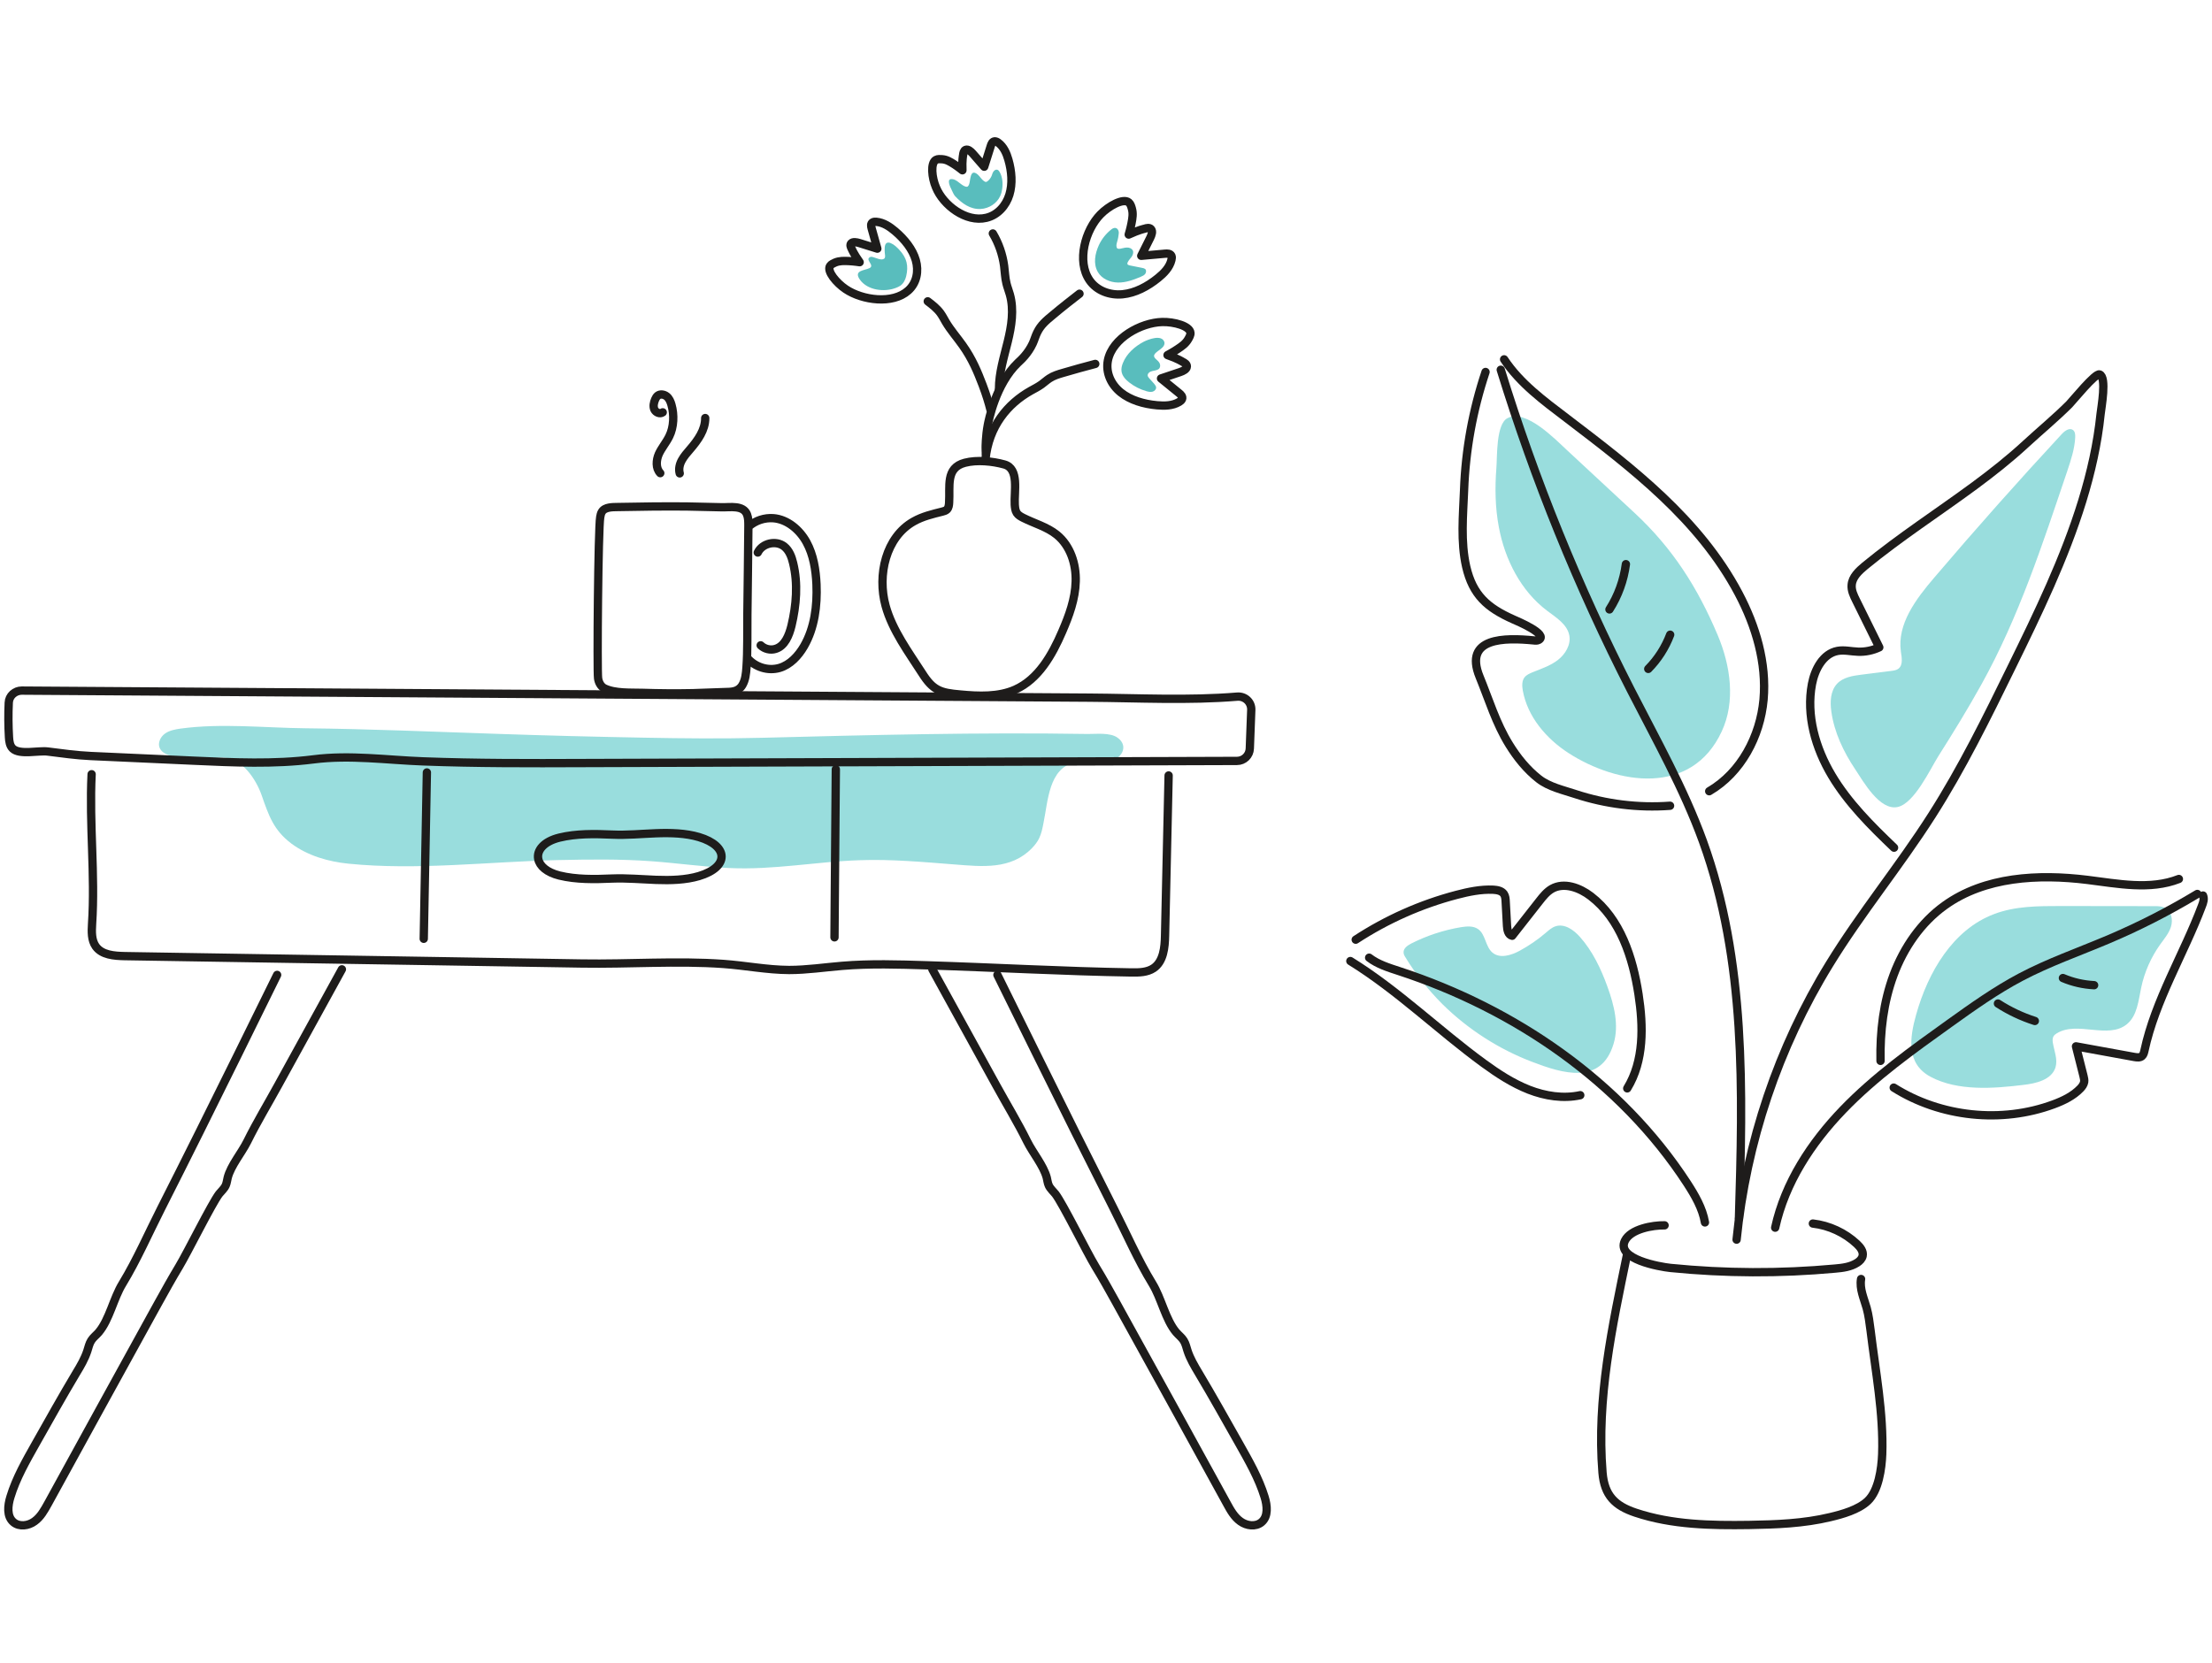
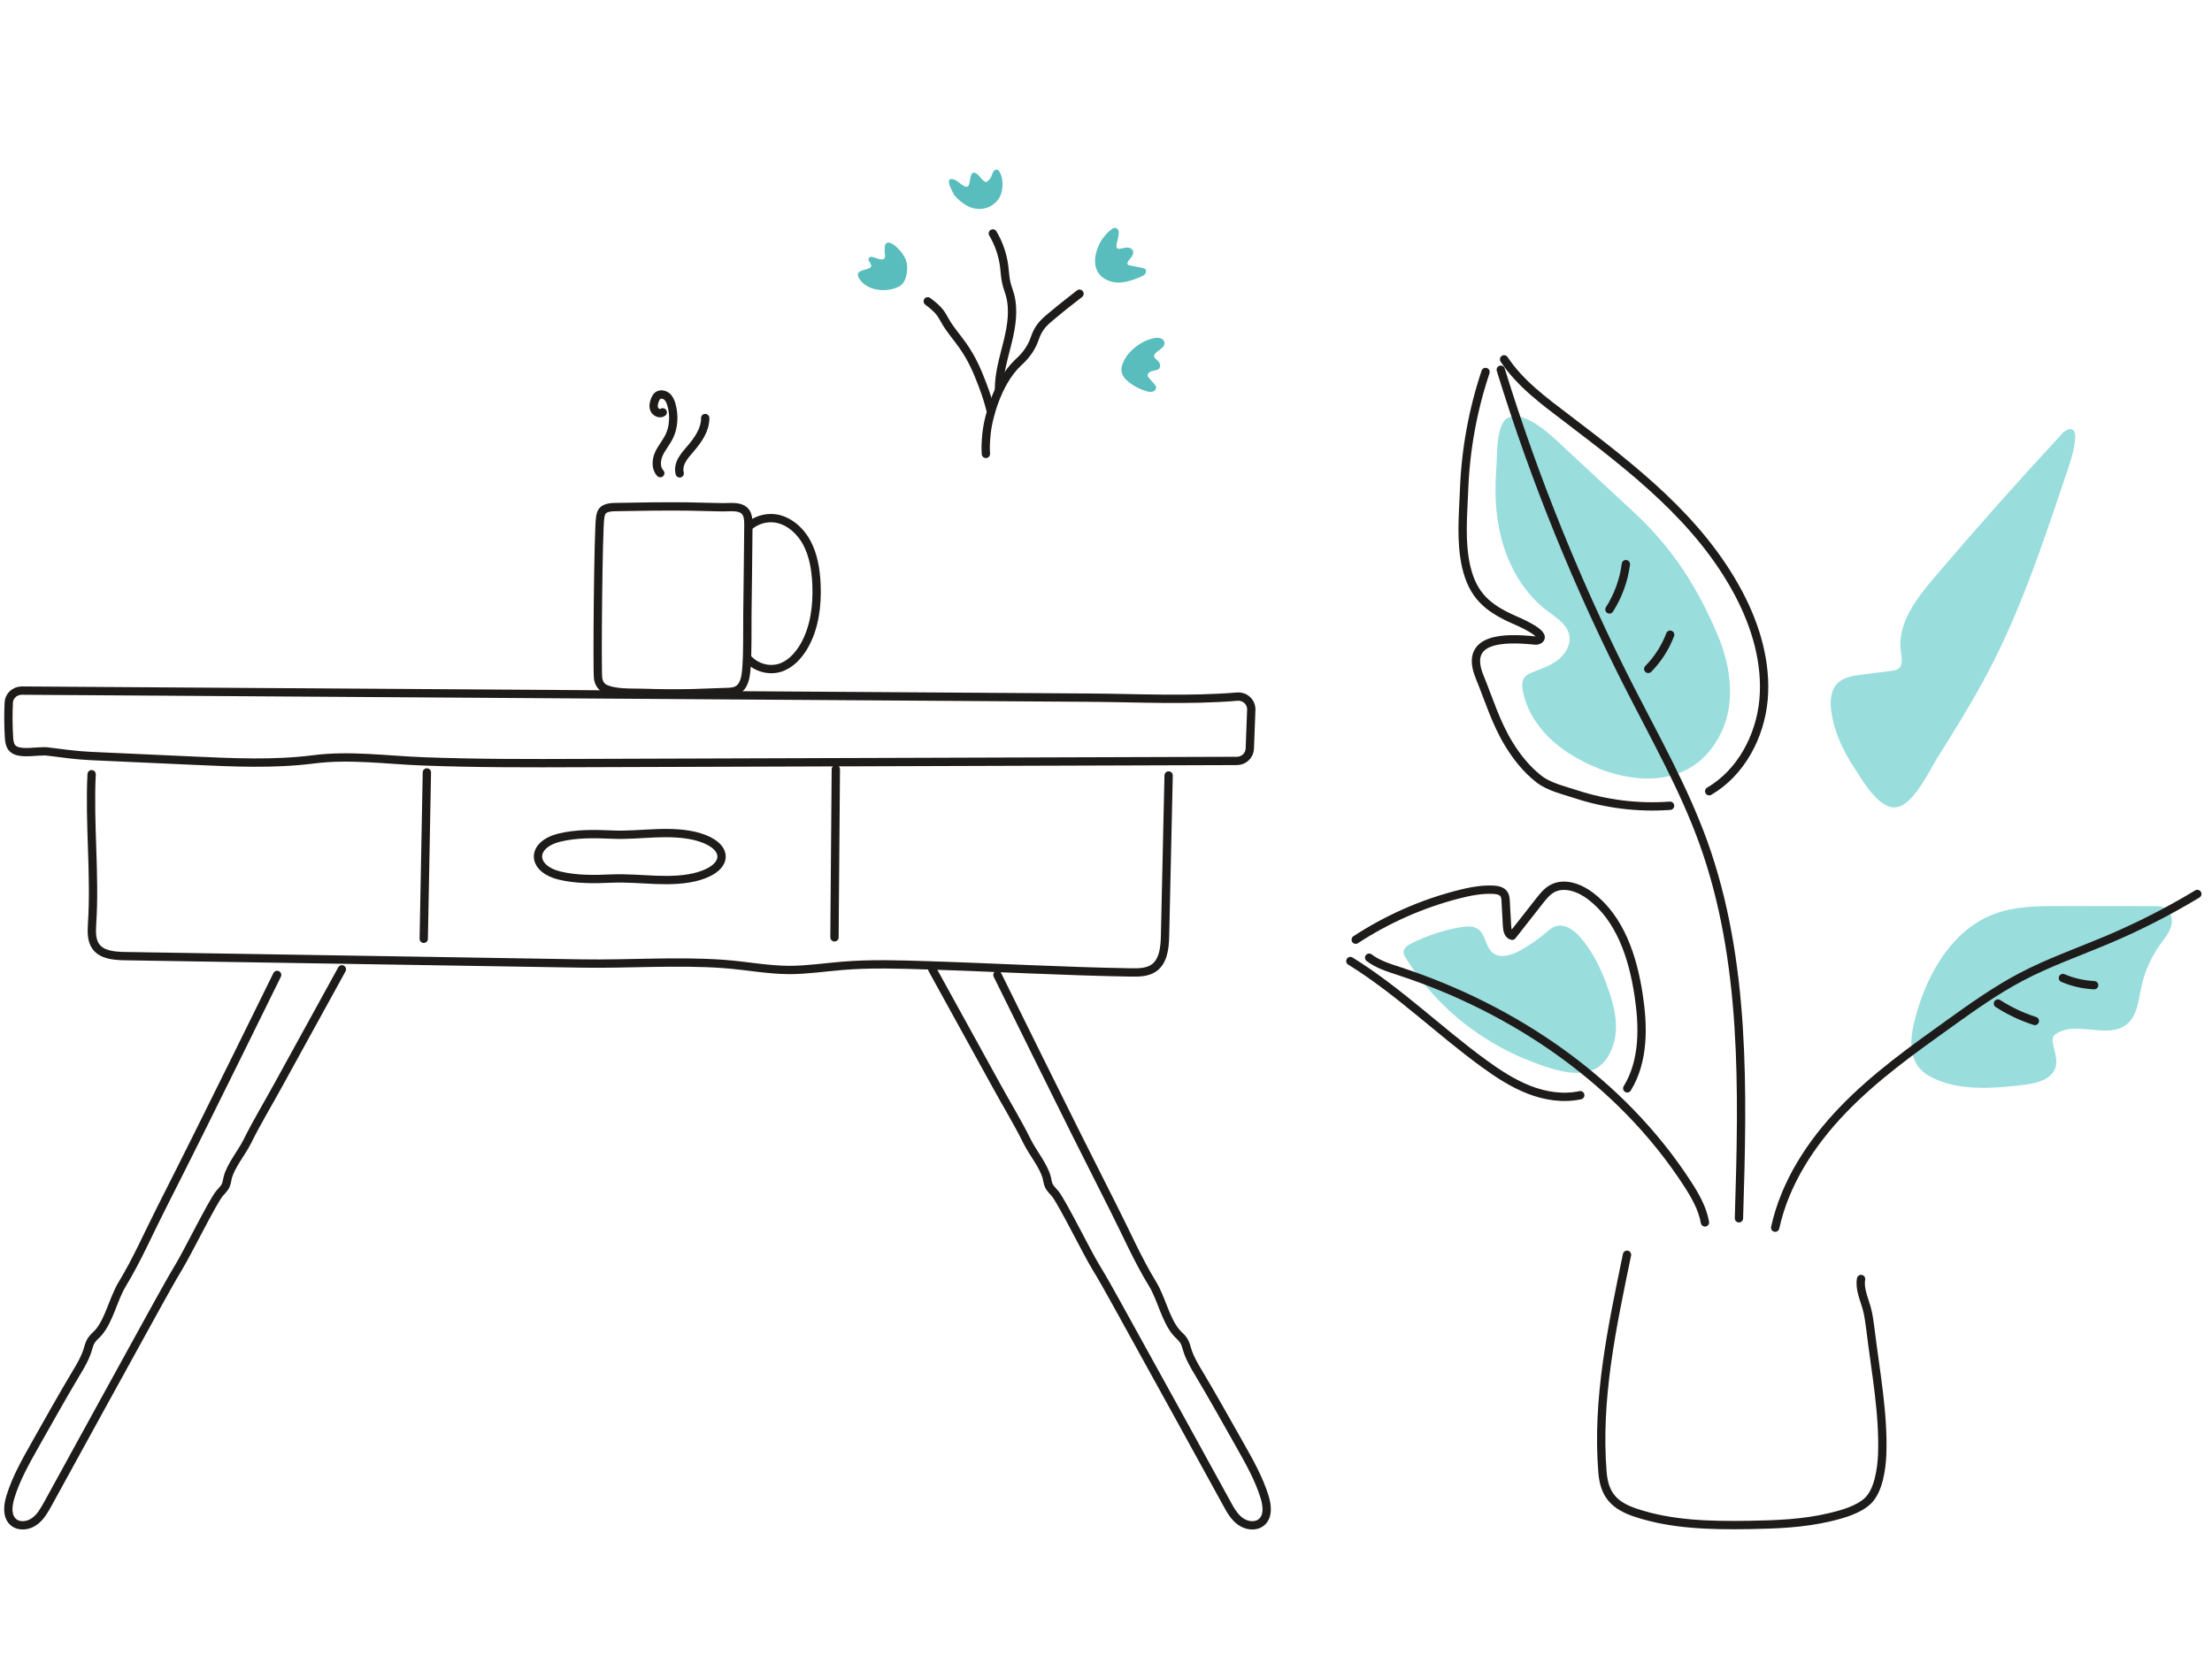
<svg xmlns="http://www.w3.org/2000/svg" width="266" height="200" viewBox="0 0 266 200" fill="none">
  <path d="M188.606 90.572C185.93 88.837 183.685 86.201 183.12 83.055 183.026 82.517 182.999 81.912 183.322 81.481 183.55 81.186 183.913 81.024 184.263 80.876 185.325 80.446 186.441 80.083 187.342 79.384 188.243 78.684 188.929 77.541 188.714 76.425 188.459 75.094 187.141 74.287 186.051 73.467 182.891 71.087 180.968 67.308 180.242 63.408 179.798 61.068 179.758 58.661 179.946 56.281 180.054 54.922 179.892 51.023 181.278 50.297 183.496 49.14 187.073 52.892 188.459 54.169 191.162 56.671 193.851 59.185 196.554 61.687 201.14 65.95 204.125 70.643 206.559 76.398 208.105 80.069 208.724 84.373 207.043 87.977 203.439 95.763 194.55 94.404 188.606 90.572ZM220.222 85.57C220.06 84.413 220.114 83.122 220.894 82.262 221.634 81.455 222.817 81.28 223.893 81.145 225.063 80.998 226.246 80.85 227.416 80.702 227.725 80.661 228.048 80.621 228.29 80.433 228.868 79.989 228.694 79.101 228.586 78.389 228.115 75.067 230.401 72.055 232.58 69.5 237.582 63.623 242.706 57.854 247.951 52.193 248.3 51.816 248.865 51.413 249.282 51.722 249.537 51.91 249.564 52.287 249.551 52.596 249.484 53.995 249.04 55.326 248.596 56.657 245.624 65.439 242.773 74.247 238.241 82.383 236.628 85.287 234.893 88.111 233.104 90.935 232.096 92.536 230.213 96.624 228.21 97.067 226.044 97.552 224.054 93.974 223.086 92.522 221.687 90.424 220.571 88.098 220.222 85.57ZM243.311 130.498C239.774 130.928 235.431 131.278 232.149 129.516 229.164 127.916 229.662 124.742 230.428 122.026 231.854 116.929 234.839 111.819 239.788 109.95 242.329 108.981 245.099 108.981 247.816 108.981 251.568 108.981 255.32 108.981 259.072 108.995 259.515 108.995 259.986 108.995 260.389 109.224 261.129 109.627 261.317 110.635 261.075 111.442 260.833 112.249 260.268 112.908 259.784 113.581 258.668 115.14 257.875 116.929 257.485 118.798 257.149 120.372 257.014 122.174 255.763 123.196 253.518 125.038 249.82 122.779 247.345 124.285 247.184 124.379 247.023 124.5 246.928 124.675 246.807 124.903 246.821 125.172 246.861 125.428 247.023 126.409 247.466 127.418 247.184 128.373 246.727 129.879 244.857 130.323 243.311 130.498ZM169.027 115.181C168.905 114.993 168.784 114.791 168.784 114.562 168.758 114.065 169.269 113.715 169.712 113.487 171.595 112.532 173.612 111.873 175.697 111.523 176.396 111.416 177.162 111.348 177.741 111.752 178.655 112.384 178.615 113.85 179.462 114.576 180.363 115.342 181.734 114.912 182.77 114.347 183.873 113.742 184.922 113.029 185.876 112.209 186.239 111.9 186.602 111.564 187.06 111.416 188.136 111.066 189.238 111.846 189.991 112.693 191.524 114.414 192.533 116.553 193.313 118.718 194.106 120.91 194.711 123.317 194.039 125.549 192.533 130.578 187.853 129.099 184.29 127.741 180.255 126.208 176.544 123.828 173.464 120.789 171.77 119.094 170.264 117.212 169.027 115.181Z" fill="#99DDDD" />
-   <path d="M104.64 30.919C104.747 30.865 104.882 30.892 105.003 30.932 105.339 31.013 105.998 31.376 106.334 31.107 106.522 30.945 106.388 30.515 106.388 30.287 106.388 29.991 106.334 29.466 106.59 29.251 106.724 29.143 106.939 29.17 107.101 29.238 107.531 29.413 107.867 29.749 108.177 30.085 109.051 31.04 109.266 31.968 108.97 33.232 108.862 33.675 108.634 34.119 108.257 34.375 108.096 34.482 107.908 34.563 107.733 34.63 106.348 35.168 104.317 34.926 103.403 33.635 102.609 32.505 103.967 32.546 104.559 32.25 105.245 31.914 103.954 31.228 104.64 30.919ZM116.38 22.42C116.622 22.245 116.635 21.573 116.702 21.344 116.77 21.048 116.891 20.658 117.254 20.793 117.751 20.981 117.94 21.559 118.397 21.828 118.451 21.855 118.504 21.895 118.572 21.882 118.625 21.882 118.679 21.842 118.733 21.815 118.962 21.64 119.136 21.411 119.244 21.156 119.311 20.981 119.352 20.793 119.459 20.645 119.567 20.483 119.755 20.363 119.93 20.416 120.064 20.457 120.158 20.591 120.226 20.712 120.548 21.304 120.616 22.017 120.521 22.689 120.481 22.998 120.414 23.294 120.279 23.576 119.876 24.477 118.921 25.083 117.926 25.136 116.689 25.204 115.68 24.464 114.873 23.617 114.685 23.415 114.564 23.092 114.443 22.85 114.282 22.527 113.69 21.371 114.605 21.559 114.981 21.64 115.25 21.909 115.546 22.124 115.721 22.259 116.057 22.501 116.299 22.46 116.326 22.46 116.353 22.447 116.38 22.42ZM132.019 32.72C132.49 33.541 133.498 33.971 134.439 33.984 135.394 33.998 136.322 33.662 137.196 33.285 137.384 33.205 137.6 33.11 137.721 32.936 137.842 32.761 137.869 32.492 137.707 32.357 137.627 32.29 137.519 32.263 137.411 32.236 136.9 32.129 136.376 32.035 135.865 31.927 135.744 31.9 135.596 31.86 135.569 31.739 135.556 31.672 135.583 31.618 135.609 31.55 135.717 31.308 135.919 31.12 136.08 30.892 136.228 30.676 136.336 30.381 136.228 30.139 136.107 29.883 135.798 29.762 135.515 29.775 135.233 29.775 134.964 29.883 134.682 29.923 134.574 29.937 134.466 29.937 134.372 29.883 134.197 29.762 134.251 29.385 134.305 29.211 134.372 28.928 134.466 28.686 134.493 28.39 134.52 28.175 134.574 27.987 134.507 27.785 134.466 27.637 134.359 27.489 134.211 27.436 134.036 27.368 133.834 27.449 133.673 27.57 133.014 28.081 132.49 28.74 132.14 29.493 131.683 30.502 131.441 31.712 132.019 32.72ZM139.052 43.237C138.393 42.685 139.079 42.39 139.55 42 139.684 41.892 139.832 41.771 139.926 41.623 140.02 41.475 140.074 41.287 140.007 41.112 139.671 40.211 138.111 40.816 137.546 41.099 136.47 41.663 135.488 42.524 135.031 43.667 134.897 43.99 134.816 44.353 134.87 44.689 134.951 45.227 135.367 45.671 135.798 46.007 136.416 46.491 137.116 46.841 137.869 47.056 138.111 47.123 138.366 47.177 138.608 47.11 138.85 47.042 139.052 46.814 139.025 46.572 138.998 46.424 138.891 46.289 138.797 46.168 138.595 45.953 138.407 45.725 138.205 45.51 138.124 45.415 138.043 45.321 138.017 45.2 137.963 44.904 138.299 44.676 138.608 44.622 138.904 44.555 139.267 44.528 139.429 44.286 139.536 44.124 139.536 43.896 139.455 43.708 139.361 43.519 139.213 43.371 139.052 43.237Z" fill="#59BDBD" />
-   <path d="M59.819 88.272C52.127 88.017 44.435 87.68 36.743 87.6C31.741 87.546 26.657 86.968 21.695 87.64C21.036 87.734 20.337 87.869 19.813 88.259C19.288 88.649 18.939 89.375 19.207 89.98C19.503 90.652 20.337 90.881 21.077 91.016C22.045 91.204 23.04 91.392 24.035 91.365C25.003 91.338 25.945 91.11 26.913 91.136C29.118 91.204 30.799 93.745 31.458 95.641C32.319 98.102 32.897 99.85 35.035 101.464C36.999 102.93 39.486 103.643 41.894 103.885C50.137 104.719 58.797 103.643 67.081 103.454C70.819 103.374 74.585 103.32 78.31 103.589C81.443 103.818 84.549 104.261 87.683 104.409C92.994 104.665 98.104 103.643 103.376 103.468C107.182 103.333 110.987 103.683 114.779 103.979C118.087 104.234 121.557 104.638 124.099 102.016C124.448 101.652 124.757 101.263 124.973 100.805C125.242 100.241 125.363 99.609 125.484 98.99C126.022 96.394 126.116 92.36 129.262 91.715C130.567 91.446 131.938 91.607 133.27 91.526C134.83 91.432 135.825 89.751 134.386 88.729C133.471 88.084 131.844 88.299 130.809 88.286C117.765 88.07 104.707 88.407 91.663 88.743C86.889 88.864 82.196 88.823 77.422 88.729C71.546 88.622 65.682 88.474 59.819 88.272Z" fill="#99DDDD" />
+   <path d="M104.64 30.919C104.747 30.865 104.882 30.892 105.003 30.932 105.339 31.013 105.998 31.376 106.334 31.107 106.522 30.945 106.388 30.515 106.388 30.287 106.388 29.991 106.334 29.466 106.59 29.251 106.724 29.143 106.939 29.17 107.101 29.238 107.531 29.413 107.867 29.749 108.177 30.085 109.051 31.04 109.266 31.968 108.97 33.232 108.862 33.675 108.634 34.119 108.257 34.375 108.096 34.482 107.908 34.563 107.733 34.63 106.348 35.168 104.317 34.926 103.403 33.635 102.609 32.505 103.967 32.546 104.559 32.25 105.245 31.914 103.954 31.228 104.64 30.919ZM116.38 22.42C116.622 22.245 116.635 21.573 116.702 21.344 116.77 21.048 116.891 20.658 117.254 20.793 117.751 20.981 117.94 21.559 118.397 21.828 118.451 21.855 118.504 21.895 118.572 21.882 118.625 21.882 118.679 21.842 118.733 21.815 118.962 21.64 119.136 21.411 119.244 21.156 119.311 20.981 119.352 20.793 119.459 20.645 119.567 20.483 119.755 20.363 119.93 20.416 120.064 20.457 120.158 20.591 120.226 20.712 120.548 21.304 120.616 22.017 120.521 22.689 120.481 22.998 120.414 23.294 120.279 23.576 119.876 24.477 118.921 25.083 117.926 25.136 116.689 25.204 115.68 24.464 114.873 23.617 114.685 23.415 114.564 23.092 114.443 22.85 114.282 22.527 113.69 21.371 114.605 21.559 114.981 21.64 115.25 21.909 115.546 22.124 115.721 22.259 116.057 22.501 116.299 22.46 116.326 22.46 116.353 22.447 116.38 22.42ZM132.019 32.72C132.49 33.541 133.498 33.971 134.439 33.984 135.394 33.998 136.322 33.662 137.196 33.285 137.384 33.205 137.6 33.11 137.721 32.936 137.842 32.761 137.869 32.492 137.707 32.357 137.627 32.29 137.519 32.263 137.411 32.236 136.9 32.129 136.376 32.035 135.865 31.927 135.744 31.9 135.596 31.86 135.569 31.739 135.556 31.672 135.583 31.618 135.609 31.55 135.717 31.308 135.919 31.12 136.08 30.892 136.228 30.676 136.336 30.381 136.228 30.139 136.107 29.883 135.798 29.762 135.515 29.775 135.233 29.775 134.964 29.883 134.682 29.923 134.574 29.937 134.466 29.937 134.372 29.883 134.197 29.762 134.251 29.385 134.305 29.211 134.372 28.928 134.466 28.686 134.493 28.39 134.52 28.175 134.574 27.987 134.507 27.785 134.466 27.637 134.359 27.489 134.211 27.436 134.036 27.368 133.834 27.449 133.673 27.57 133.014 28.081 132.49 28.74 132.14 29.493 131.683 30.502 131.441 31.712 132.019 32.72ZM139.052 43.237C138.393 42.685 139.079 42.39 139.55 42 139.684 41.892 139.832 41.771 139.926 41.623 140.02 41.475 140.074 41.287 140.007 41.112 139.671 40.211 138.111 40.816 137.546 41.099 136.47 41.663 135.488 42.524 135.031 43.667 134.897 43.99 134.816 44.353 134.87 44.689 134.951 45.227 135.367 45.671 135.798 46.007 136.416 46.491 137.116 46.841 137.869 47.056 138.111 47.123 138.366 47.177 138.608 47.11 138.85 47.042 139.052 46.814 139.025 46.572 138.998 46.424 138.891 46.289 138.797 46.168 138.595 45.953 138.407 45.725 138.205 45.51 138.124 45.415 138.043 45.321 138.017 45.2 137.963 44.904 138.299 44.676 138.608 44.622 138.904 44.555 139.267 44.528 139.429 44.286 139.536 44.124 139.536 43.896 139.455 43.708 139.361 43.519 139.213 43.371 139.052 43.237" fill="#59BDBD" />
  <path d="M2.613 83.068C1.793 83.068 1.08 83.7 1.053 84.521.986 85.906.999 87.291 1.08 88.676 1.107 89.16 1.174 89.698 1.524 90.034 2.357 90.841 4.644 90.249 5.746 90.397 7.468 90.612 9.135 90.855 10.897 90.935 15.039 91.124 19.18 91.312 23.336 91.5 28.11 91.715 32.937 91.944 37.698 91.339 42.068 90.774 46.506 91.419 50.903 91.581 57.277 91.823 63.651 91.809 70.026 91.782L148.748 91.527C149.581 91.527 150.267 90.868 150.294 90.034L150.469 85.395C150.509 84.454 149.716 83.714 148.775 83.794 142.925 84.279 136.833 83.956 130.997 83.916 88.247 83.647 45.363 83.337 2.613 83.068ZM140.531 93.275C140.383 99.689 140.236 106.117 140.101 112.532 140.074 113.971 139.913 115.652 138.716 116.458 137.949 116.969 136.968 116.983 136.04 116.969 127.823 116.835 119.634 116.364 111.404 116.109 108.029 116.001 104.64 115.894 101.264 116.176 99.14 116.351 97.028 116.674 94.89 116.674 92.241 116.66 89.632 116.136 86.997 115.947 81.376 115.544 75.62 115.988 69.972 115.894 63.921 115.8 57.856 115.692 51.804 115.598 39.54 115.396 27.262 115.194 14.998 115.006 13.721 114.979 12.255 114.872 11.515 113.836 10.977 113.07 11.018 112.061 11.072 111.133 11.462 105.216 10.722 99.151 11.018 93.127" stroke="#1E1C1B" stroke-miterlimit="10" stroke-linecap="round" stroke-linejoin="round" />
  <path d="M119.943 117.265C121.557 120.519 123.157 123.774 124.771 127.042 127.783 133.147 130.822 139.238 133.902 145.317 135.435 148.329 136.82 151.53 138.582 154.407 139.657 156.156 140.155 158.724 141.432 160.244 141.728 160.593 142.105 160.862 142.347 161.252 142.575 161.615 142.67 162.059 142.804 162.476 143.113 163.431 143.638 164.305 144.149 165.165 145.83 167.976 147.417 170.827 149.03 173.678 150.187 175.735 151.37 177.793 152.069 180.052 152.392 181.087 152.54 182.405 151.693 183.104 150.994 183.683 149.904 183.535 149.165 182.997 148.425 182.472 147.968 181.652 147.538 180.859 143.423 173.382 139.335 165.905 135.193 158.442 134.883 157.877 134.561 157.299 134.251 156.734 133.431 155.255 132.611 153.775 131.723 152.323 130.728 150.696 127.797 144.752 126.909 143.609 126.64 143.273 126.29 142.977 126.116 142.587 125.981 142.291 125.954 141.955 125.874 141.646 125.484 140.193 124.193 138.66 123.52 137.302 122.377 134.989 121.019 132.77 119.782 130.511 117.227 125.872 114.672 121.232 112.117 116.593M100.511 92.535C100.484 96.381 100.458 100.227 100.417 104.073 100.404 105.727 100.39 107.368 100.377 109.022 100.363 110.259 100.363 111.51 100.35 112.747M51.334 92.912C51.213 99.582 51.078 106.252 50.957 112.922M64.728 103.334C64.513 102.312 65.36 101.223 67.269 100.752 69.313 100.255 71.478 100.295 73.617 100.389 75.378 100.47 77.126 100.295 78.888 100.228 80.65 100.161 82.465 100.214 84.052 100.685 87.656 101.761 87.696 104.289 84.052 105.378 82.465 105.849 80.636 105.903 78.888 105.835 77.126 105.768 75.378 105.607 73.617 105.674 71.465 105.768 69.313 105.808 67.269 105.311 65.75 104.934 64.889 104.154 64.728 103.334ZM33.327 117.265C31.727 120.519 30.113 123.774 28.513 127.042 25.501 133.147 22.475 139.238 19.396 145.317 17.863 148.329 16.478 151.53 14.729 154.407 13.654 156.156 13.156 158.724 11.879 160.244 11.583 160.593 11.206 160.862 10.964 161.252 10.736 161.615 10.641 162.059 10.507 162.476 10.198 163.431 9.687 164.305 9.162 165.165 7.481 167.976 5.894 170.827 4.281 173.678 3.124 175.735 1.941 177.793 1.255 180.052.932 181.087.784 182.405 1.632 183.104 2.331 183.683 3.42 183.535 4.146 182.997 4.886 182.472 5.33 181.652 5.773 180.859 9.888 173.382 13.963 165.905 18.091 158.442 18.401 157.877 18.723 157.299 19.033 156.734 19.853 155.255 20.673 153.775 21.547 152.323 22.529 150.696 25.474 144.752 26.348 143.609 26.617 143.273 26.967 142.977 27.142 142.587 27.276 142.291 27.303 141.955 27.384 141.646 27.76 140.193 29.065 138.66 29.737 137.302 30.88 134.989 32.225 132.77 33.462 130.511 36.004 125.872 38.559 121.232 41.114 116.593M71.922 81.59C71.989 82.074 72.231 82.544 72.662 82.786 73.939 83.418 75.849 83.297 77.247 83.338 79.278 83.405 81.308 83.418 83.326 83.378 84.59 83.351 85.854 83.27 87.118 83.244 87.965 83.23 88.772 83.23 89.269 82.41 89.646 81.778 89.713 81.011 89.767 80.285 89.915 78.187 89.848 76.049 89.874 73.951 89.915 70.374 89.969 66.811 89.996 63.234 89.996 62.776 89.996 62.306 89.834 61.889 89.377 60.719 87.79 61.042 86.795 61.015 85.383 60.974 83.984 60.948 82.573 60.921 79.802 60.894 77.032 60.934 74.262 60.988 73.67 61.001 72.729 60.974 72.379 61.566 72.258 61.754 72.218 61.983 72.177 62.212 71.936 63.529 71.787 80.702 71.922 81.59ZM79.399 56.912C78.834 56.32 78.901 55.352 79.224 54.612 79.56 53.873 80.112 53.241 80.475 52.501 81.04 51.372 81.093 49.892 80.744 48.682 80.636 48.306 80.475 47.916 80.165 47.673 79.856 47.431 79.385 47.351 79.076 47.606 78.942 47.727 78.847 47.889 78.78 48.05 78.619 48.426 78.525 48.87 78.686 49.247 78.861 49.623 79.372 49.839 79.695 49.596M81.739 56.94C81.591 56.415 81.725 55.837 81.994 55.353 82.263 54.869 82.626 54.452 82.989 54.035 83.917 52.959 84.818 51.709 84.805 50.283M90.049 63.313C90.869 62.601 91.945 62.251 93.008 62.332 94.675 62.466 96.154 63.703 96.988 65.223 97.822 66.743 98.104 68.531 98.185 70.293 98.293 72.861 97.956 75.524 96.692 77.716 96.006 78.899 95.011 79.962 93.747 80.338 92.376 80.741 90.802 80.257 89.861 79.141" stroke="#1E1C1B" stroke-miterlimit="10" stroke-linecap="round" stroke-linejoin="round" />
-   <path d="M91.125 66.461C91.663 65.331 93.331 64.955 94.312 65.735 94.917 66.219 95.2 66.985 95.375 67.725 95.98 70.199 95.764 72.808 95.173 75.282 94.89 76.426 94.379 77.717 93.25 78.053 92.645 78.241 91.932 78.066 91.475 77.622M112.762 82.948C113.448 83.311 114.268 83.432 115.506 83.539 117.671 83.741 120.051 83.849 122.081 82.948 124.878 81.697 126.519 78.792 127.729 75.982 128.563 74.059 129.303 72.042 129.357 69.944 129.424 67.846 128.711 65.641 127.084 64.323 125.9 63.368 124.381 62.965 123.023 62.279 122.74 62.131 122.444 61.969 122.27 61.7 122.081 61.405 122.054 61.041 122.028 60.692 121.933 59.118 122.606 56.362 120.764 55.864 119.352 55.474 117.469 55.286 116.03 55.663 113.677 56.281 114.268 58.486 114.134 60.463 114.12 60.759 114.08 61.068 113.878 61.284 113.73 61.431 113.515 61.485 113.314 61.539 112.13 61.835 110.933 62.117 109.871 62.722 106.523 64.605 105.474 69.164 106.496 72.875 107.302 75.807 109.266 78.456 110.893 80.984 111.538 82.006 112.09 82.598 112.762 82.948ZM218.003 147.173C219.966 147.401 221.849 148.276 223.288 149.62 223.704 150.01 224.108 150.521 223.987 151.073 223.906 151.422 223.637 151.691 223.341 151.88 222.561 152.391 221.593 152.512 220.652 152.592 214.076 153.197 207.446 153.17 200.884 152.512 199.579 152.377 194.321 151.449 195.397 149.244 196.097 147.818 198.759 147.361 200.171 147.388" stroke="#1E1C1B" stroke-miterlimit="10" stroke-linecap="round" stroke-linejoin="round" />
  <path d="M223.799 153.843C223.597 155.026 224.148 156.183 224.471 157.326 224.713 158.2 224.821 159.114 224.942 160.029 225.533 164.924 226.515 169.993 226.34 174.929 226.273 176.65 225.91 179.299 224.606 180.536 223.489 181.599 221.513 182.15 220.087 182.486 216.9 183.253 213.606 183.374 210.338 183.428 205.739 183.495 201.059 183.414 196.675 181.948 194.228 181.128 192.937 179.904 192.708 177.134 191.982 168.245 193.878 159.531 195.653 150.925M264.236 107.529C260.78 109.614 257.176 111.456 253.451 113.029 249.954 114.509 246.364 115.759 243.002 117.534 240.003 119.121 237.219 121.098 234.463 123.075 229.971 126.289 225.453 129.516 221.62 133.497 217.788 137.477 214.654 142.278 213.471 147.67" stroke="#1E1C1B" stroke-miterlimit="10" stroke-linecap="round" stroke-linejoin="round" />
-   <path d="M264.921 107.718C265.096 108.121 264.948 108.565 264.787 108.968 262.608 114.764 259.179 120.291 257.875 126.383 257.821 126.612 257.767 126.867 257.579 127.028 257.337 127.244 256.974 127.19 256.651 127.136 254.311 126.706 251.985 126.289 249.645 125.859 249.941 127.042 250.25 128.239 250.546 129.422 250.6 129.664 250.667 129.906 250.627 130.148 250.573 130.444 250.384 130.7 250.183 130.915 249.309 131.829 248.139 132.394 246.942 132.838 240.689 135.151 233.373 134.384 227.725 130.821M262.017 105.727C258.561 107.085 254.688 106.292 251.003 105.835 245.1 105.108 238.685 105.445 233.858 108.914 231.007 110.958 228.936 113.984 227.712 117.265 226.488 120.546 226.071 124.096 226.139 127.606M208.831 149.109C210.001 137.409 213.847 125.979 220.006 115.96 223.785 109.801 228.411 104.194 232.297 98.102 235.942 92.4 238.927 86.309 241.899 80.244 245.086 73.749 248.26 67.2 250.398 60.261 251.447 56.845 252.24 53.349 252.603 49.798 252.684 49.019 253.37 45.361 252.482 45.038 251.971 44.85 249.282 48.171 248.838 48.629 247.197 50.269 245.328 51.816 243.607 53.402 241.657 55.204 239.573 56.845 237.448 58.418 233.064 61.646 228.478 64.604 224.269 68.06 223.53 68.679 222.736 69.405 222.669 70.373 222.615 71.019 222.911 71.637 223.207 72.229 224.135 74.112 225.063 75.981 225.991 77.864 225.197 78.24 224.296 78.428 223.422 78.388 222.602 78.361 221.781 78.146 220.975 78.294 219.226 78.617 218.231 80.513 217.895 82.274 217.182 86.04 218.312 89.98 220.275 93.274 222.239 96.569 224.995 99.312 227.766 101.962" stroke="#1E1C1B" stroke-miterlimit="10" stroke-linecap="round" stroke-linejoin="round" />
  <path d="M209.114 146.541C209.585 131.264 209.988 115.557 204.784 101.195 202.484 94.862 199.163 88.972 196.097 82.974 189.79 70.629 184.559 57.733 180.471 44.474M180.874 43.223C182.784 46.114 185.648 48.212 188.405 50.309 196.312 56.334 204.34 62.453 209.074 71.382 211.145 75.295 212.463 79.733 212.073 84.157 211.669 88.568 209.37 92.938 205.537 95.171" stroke="#1E1C1B" stroke-miterlimit="10" stroke-linecap="round" stroke-linejoin="round" />
  <path d="M178.642 44.742C177.109 49.328 176.234 54.129 176.06 58.956 175.939 62.009 175.629 65.156 176.315 68.168 177.109 71.584 178.843 73.103 181.977 74.502 182.434 74.703 186.266 76.304 185.029 76.976 184.854 77.07 184.639 77.057 184.438 77.03 180.995 76.694 175.966 76.626 177.929 81.414 179.058 84.171 179.892 86.994 181.492 89.576 182.447 91.123 183.604 92.562 185.043 93.691 186.28 94.66 187.974 95.023 189.467 95.52 193.111 96.717 196.998 97.201 200.83 96.919M195.519 67.858C195.263 69.795 194.591 71.664 193.542 73.305M200.844 76.344C200.265 77.877 199.364 79.289 198.208 80.459M251.824 118.502C250.533 118.435 249.268 118.153 248.072 117.642M244.696 122.806C243.136 122.308 241.63 121.596 240.259 120.708M205.026 147.038C204.73 145.33 203.829 143.784 202.888 142.332 194.913 130.067 182.138 121.353 168.247 116.808 166.983 116.391 165.692 116.001 164.643 115.194" stroke="#1E1C1B" stroke-miterlimit="10" stroke-linecap="round" stroke-linejoin="round" />
  <path d="M163.029 113.029C166.754 110.595 170.856 108.766 175.159 107.637 176.598 107.26 178.077 106.951 179.57 107.018 180.04 107.045 180.578 107.139 180.847 107.529 181.022 107.785 181.049 108.121 181.062 108.43 181.116 109.412 181.17 110.407 181.224 111.389 181.251 111.859 181.372 112.464 181.842 112.558 182.932 111.16 184.034 109.775 185.124 108.376 185.554 107.825 186.011 107.26 186.616 106.91 188.082 106.077 189.965 106.776 191.296 107.798 194.86 110.528 196.352 115.167 197.038 119.605 197.63 123.438 197.711 127.606 195.68 130.914M190.032 131.735C187.988 132.179 185.823 131.842 183.86 131.076 181.91 130.309 180.135 129.153 178.44 127.916 172.98 123.935 168.126 119.148 162.384 115.598M111.565 36.244C112.117 36.661 112.668 37.091 113.085 37.656 113.327 37.992 113.515 38.355 113.717 38.705 114.309 39.714 115.089 40.588 115.761 41.542 116.931 43.197 117.55 44.716 118.168 46.33 118.612 47.5 118.908 48.495 119.096 49.248M119.392 28.081C120.105 29.278 120.562 30.609 120.75 31.981 120.844 32.694 120.858 33.406 121.033 34.106 121.14 34.549 121.315 34.966 121.436 35.41 121.96 37.266 121.638 39.242 121.18 41.112 120.723 42.981 120.132 44.85 120.132 46.787" stroke="#1E1C1B" stroke-miterlimit="10" stroke-linecap="round" stroke-linejoin="round" />
  <path d="M118.558 54.599C118.545 54.411 118.531 54.129 118.531 53.793C118.531 53.793 118.531 52.461 118.787 51.117C118.881 50.632 119.728 46.208 122.404 43.64C122.794 43.277 123.628 42.537 124.206 41.286C124.394 40.87 124.515 40.412 124.717 40.009C125.161 39.081 125.806 38.556 126.586 37.911C127.77 36.916 128.859 36.069 129.814 35.329" stroke="#1E1C1B" stroke-miterlimit="10" stroke-linecap="round" stroke-linejoin="round" />
-   <path d="M118.504 55.259C118.908 51.251 121.18 48.562 123.951 47.002 124.394 46.76 124.838 46.531 125.255 46.235 125.564 46.007 125.86 45.738 126.183 45.523 126.694 45.186 127.272 45.012 127.837 44.85 129.128 44.474 130.405 44.111 131.71 43.774M118.612 26.198C119.97 25.875 120.979 24.746 121.382 23.415 121.785 22.097 121.664 20.604 121.261 19.205 121.046 18.439 120.696 17.645 120.037 17.161 119.916 17.067 119.768 17 119.62 17 119.338 17.013 119.217 17.309 119.136 17.578 118.881 18.398 118.612 19.232 118.356 20.053 117.886 19.515 117.415 18.99 116.958 18.452 116.729 18.197 116.406 17.914 116.124 18.022 115.895 18.116 115.842 18.412 115.815 18.668 115.815 18.668 115.68 19.273 115.734 20.483 115.734 20.483 115.223 20.066 114.739 19.757 114.268 19.461 113.851 19.192 113.287 19.152 113.071 19.138 112.762 19.111 112.547 19.232 111.875 19.609 112.049 21.37 112.56 22.554 113.421 24.665 116.151 26.79 118.612 26.198ZM109.212 34.953C110.248 34.038 110.503 32.599 110.127 31.295 109.75 29.991 108.795 28.794 107.639 27.812 107.007 27.274 106.254 26.763 105.393 26.682 105.232 26.669 105.057 26.669 104.936 26.75 104.694 26.898 104.747 27.207 104.815 27.462 105.043 28.283 105.272 29.09 105.501 29.91 104.788 29.681 104.062 29.466 103.349 29.238 102.999 29.13 102.556 29.049 102.354 29.278 102.192 29.466 102.313 29.735 102.435 29.964 102.435 29.964 102.663 30.542 103.376 31.537 103.376 31.537 102.69 31.429 102.071 31.402 101.48 31.376 100.955 31.362 100.431 31.577 100.229 31.672 99.933 31.793 99.812 31.994 99.409 32.626 100.579 34.025 101.695 34.778 103.712 36.136 107.356 36.62 109.212 34.953ZM131.024 33.715C131.898 34.979 133.471 35.544 134.991 35.396 136.511 35.248 137.99 34.468 139.267 33.433 139.967 32.868 140.652 32.169 140.868 31.268 140.908 31.093 140.935 30.918 140.868 30.77 140.733 30.488 140.383 30.488 140.088 30.515 139.133 30.596 138.191 30.69 137.237 30.77 137.6 30.058 137.949 29.331 138.312 28.619 138.487 28.269 138.649 27.812 138.407 27.556 138.218 27.355 137.896 27.422 137.627 27.516 137.627 27.516 136.941 27.651 135.731 28.215 135.731 28.215 135.946 27.503 136.067 26.857 136.188 26.238 136.282 25.687 136.107 25.082 136.04 24.84 135.946 24.517 135.731 24.342 135.072 23.805 133.337 24.759 132.328 25.795 130.513 27.651 129.437 31.416 131.024 33.715ZM133.229 43.344C132.934 44.823 133.619 46.276 134.776 47.204 135.932 48.132 137.519 48.602 139.146 48.75 140.034 48.831 141.002 48.817 141.795 48.347 141.943 48.252 142.091 48.145 142.145 47.997 142.253 47.715 142.011 47.459 141.782 47.284 141.056 46.693 140.343 46.114 139.617 45.523 140.383 45.267 141.137 45.012 141.903 44.756 142.266 44.635 142.71 44.42 142.723 44.084 142.737 43.815 142.468 43.64 142.212 43.519 142.212 43.519 141.648 43.142 140.397 42.712 140.397 42.712 141.056 42.362 141.594 41.999 142.118 41.65 142.575 41.34 142.885 40.803 143.006 40.587 143.181 40.305 143.154 40.036 143.086 39.216 141.19 38.691 139.751 38.732 137.21 38.799 133.767 40.668 133.229 43.344Z" stroke="#1E1C1B" stroke-miterlimit="10" stroke-linecap="round" stroke-linejoin="round" />
</svg>